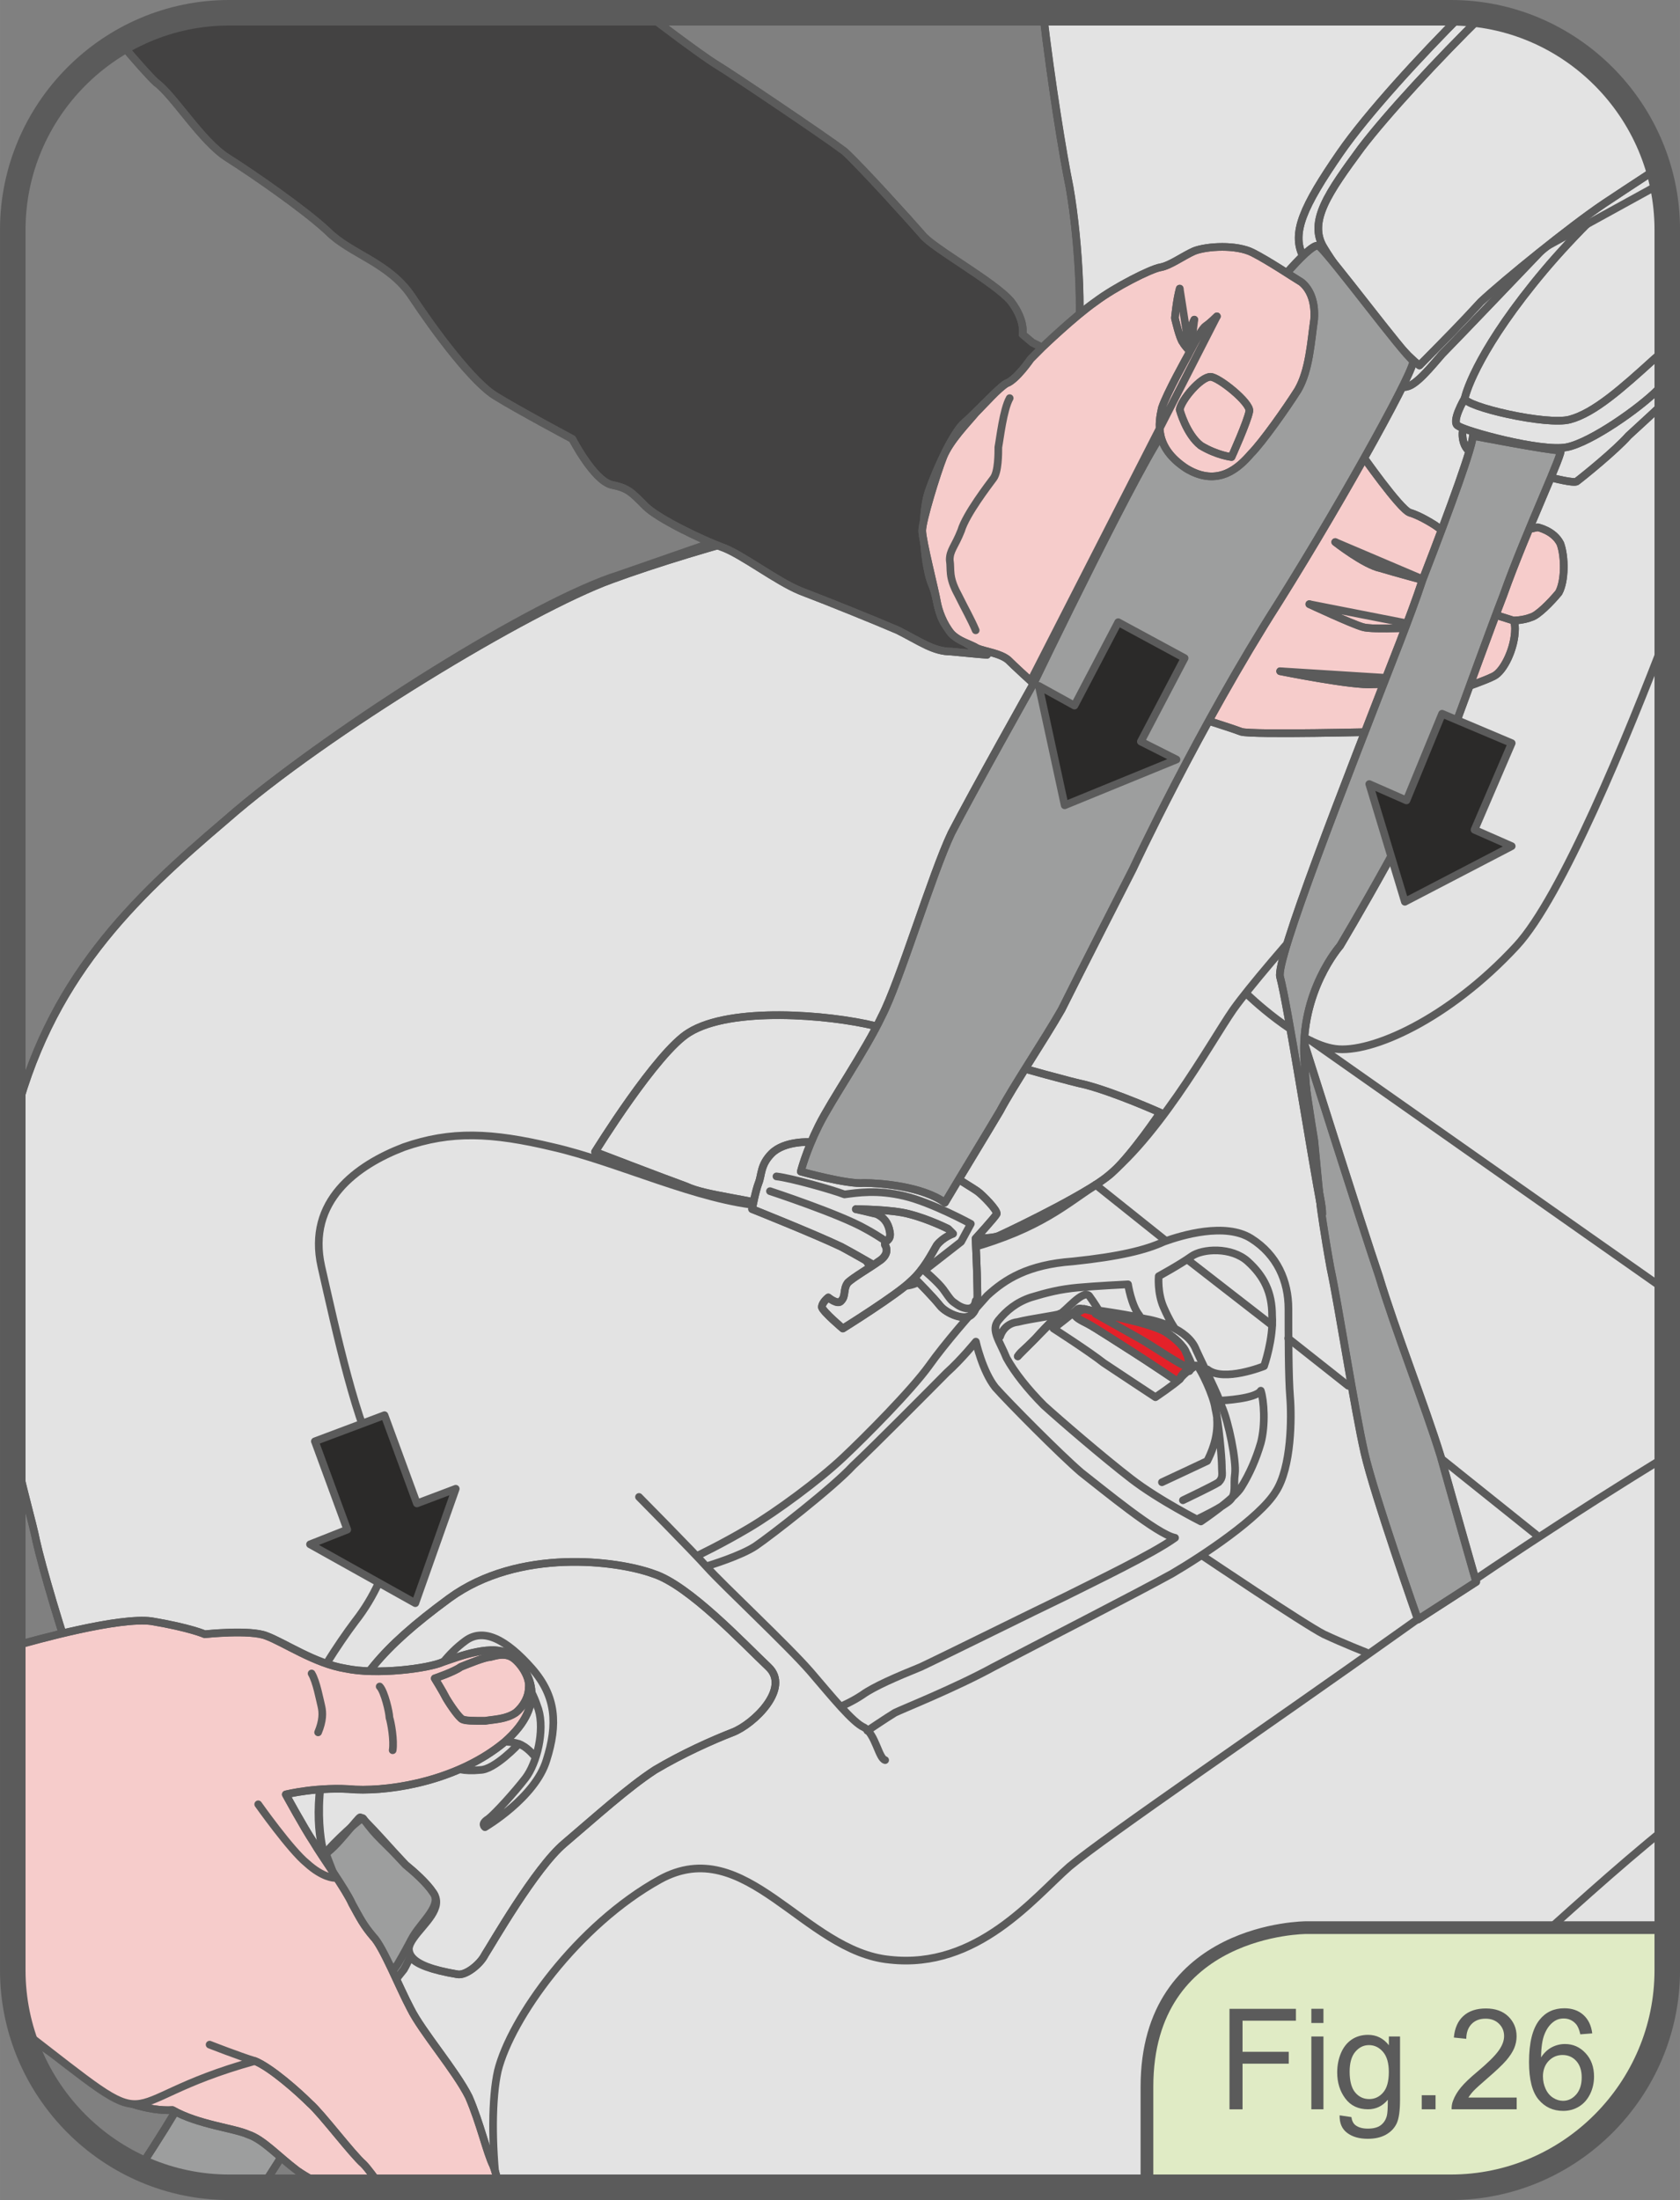
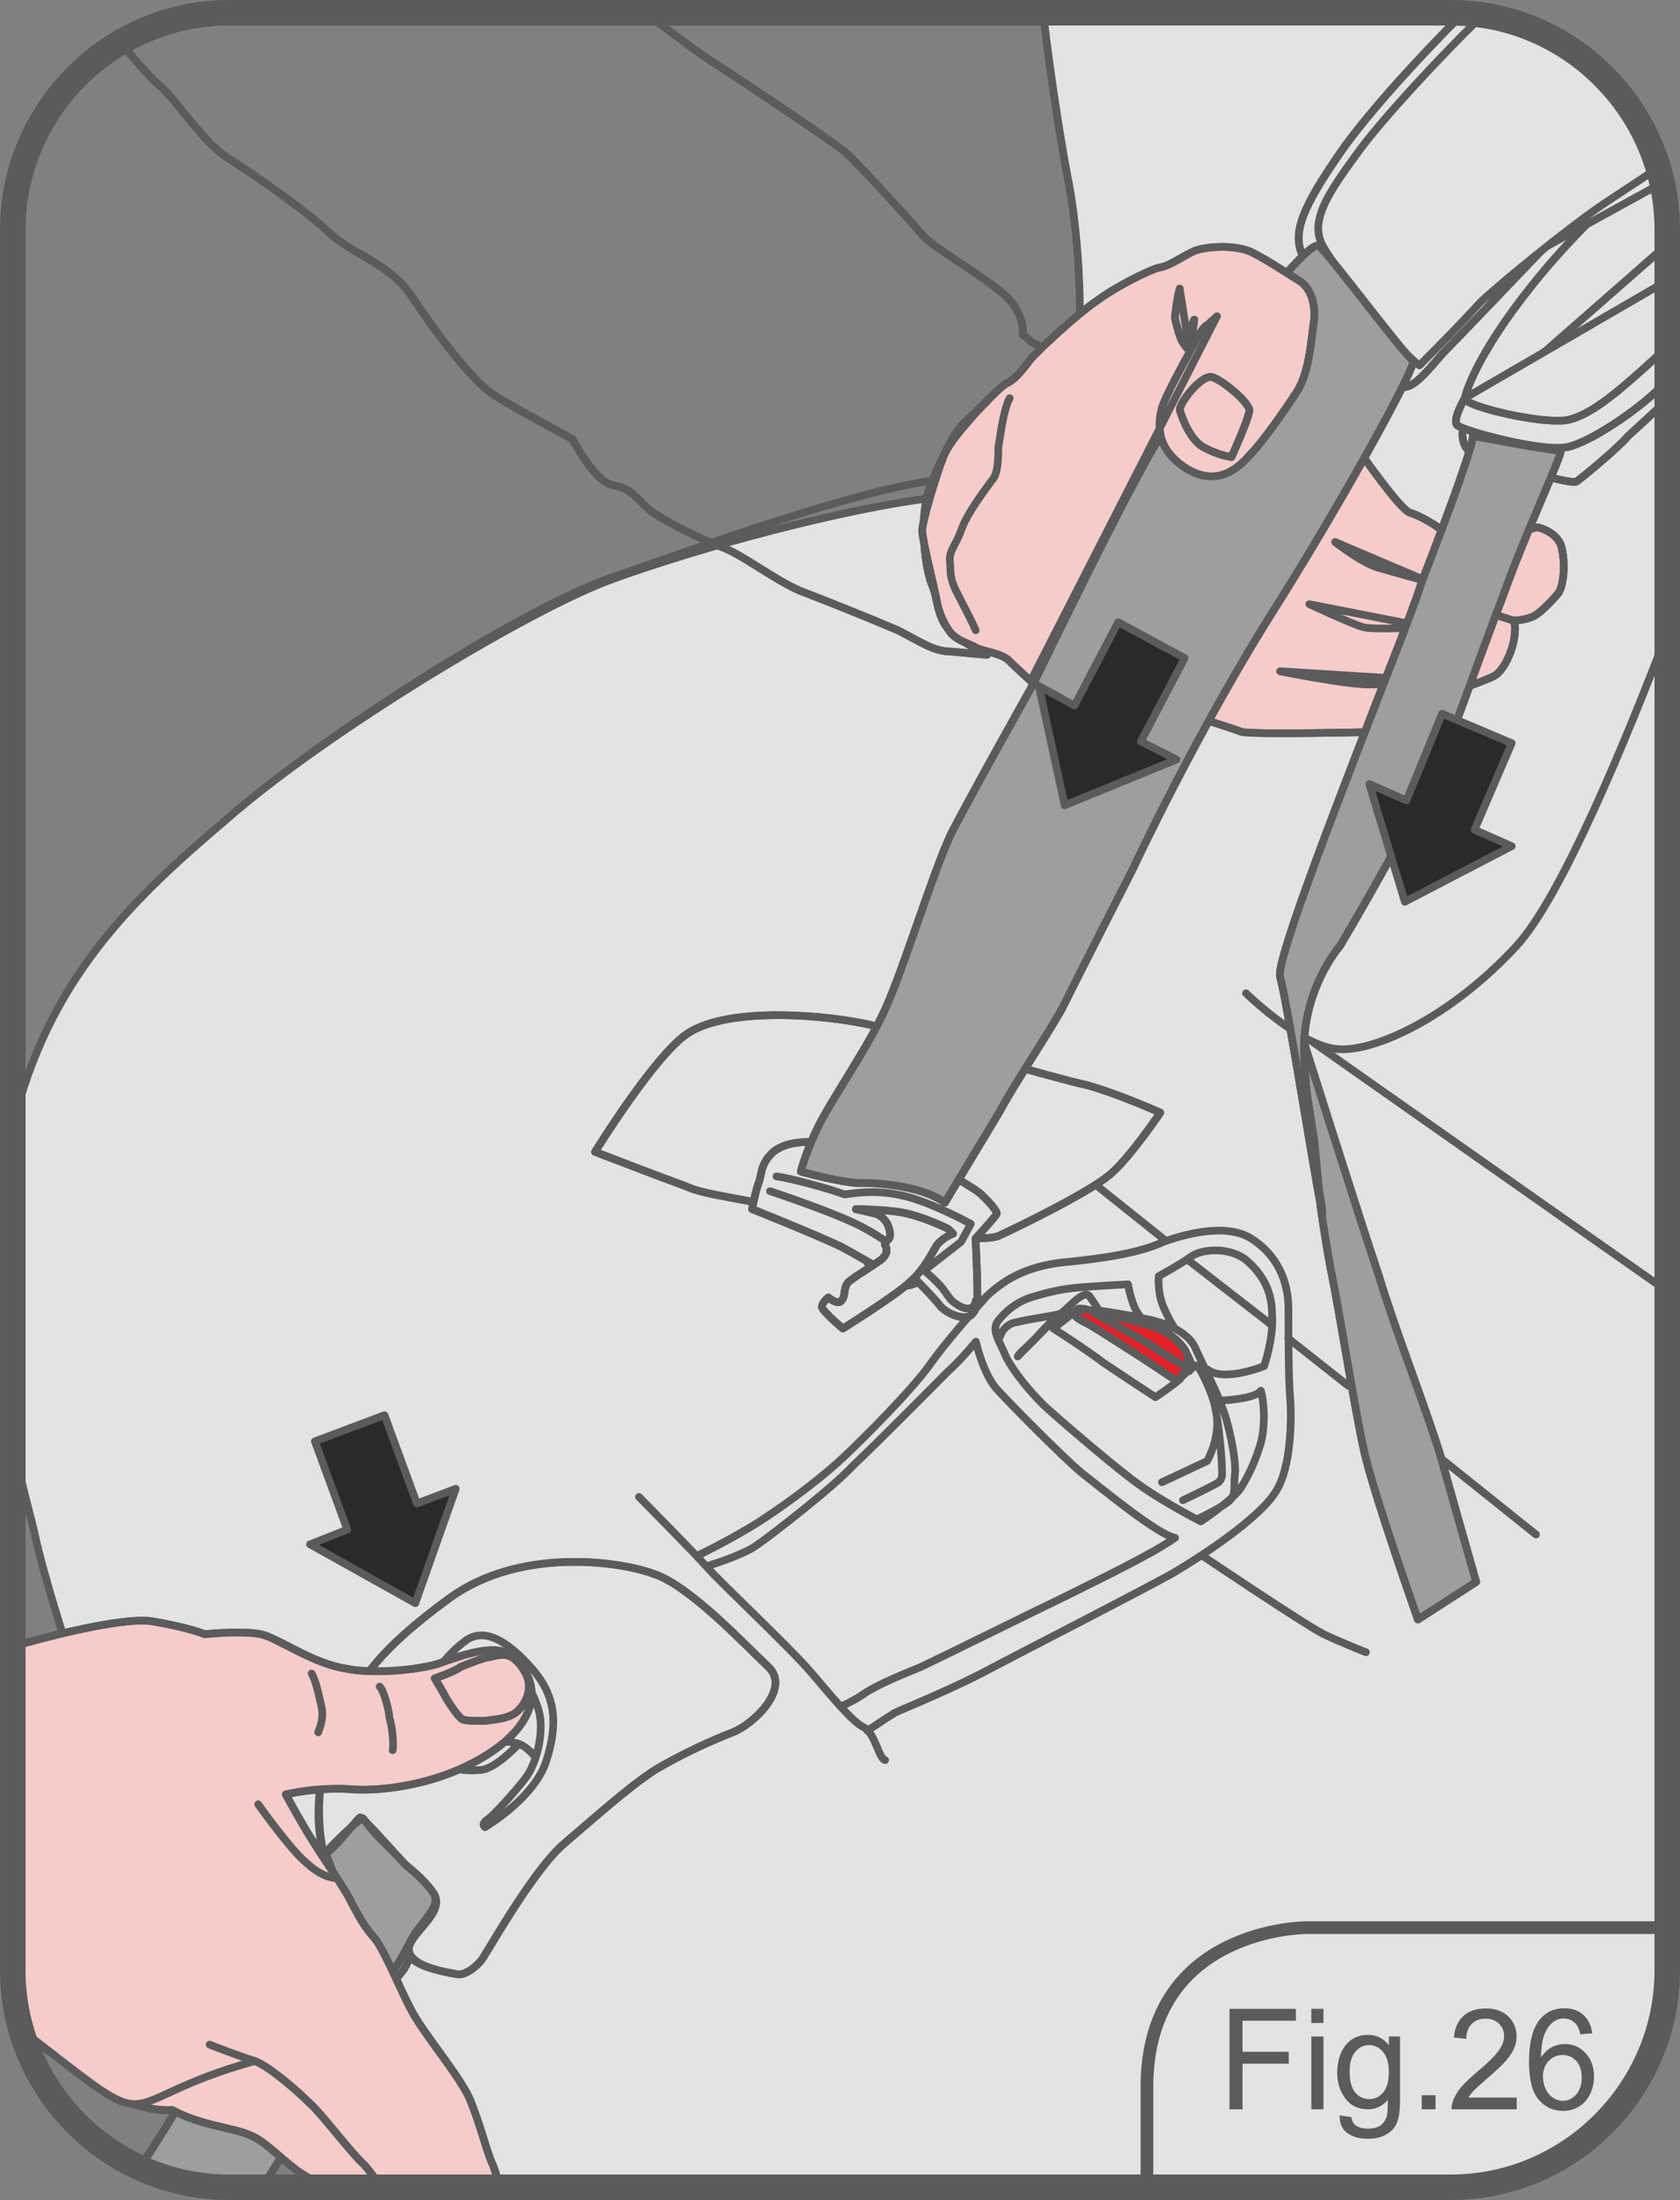
<svg xmlns="http://www.w3.org/2000/svg" xml:space="preserve" width="23.229mm" height="30.412mm" version="1.1" style="shape-rendering:geometricPrecision; text-rendering:geometricPrecision; image-rendering:optimizeQuality; fill-rule:evenodd; clip-rule:evenodd" viewBox="0 0 355.32 465.2">
  <rect x="0" y="0" width="355.32" height="465.2" fill="#808080" stroke="none" />
  <defs>
    <style type="text/css">
   
    .str3 {stroke:#5B5B5B;stroke-width:5.4;stroke-miterlimit:22.926}
    .str0 {stroke:#5B5B5B;stroke-width:1.62;stroke-linecap:round;stroke-linejoin:round;stroke-miterlimit:10}
    .str1 {stroke:#5B5B5B;stroke-width:1.62;stroke-linecap:round;stroke-linejoin:round;stroke-miterlimit:22.926}
    .str2 {stroke:#5B5B5B;stroke-width:2.69;stroke-linecap:round;stroke-linejoin:round;stroke-miterlimit:22.926}
    .fil0 {fill:none;fill-rule:nonzero}
    .fil1 {fill:#EEEEEE;fill-rule:nonzero}
    .fil2 {fill:#E3E3E3;fill-rule:nonzero}
    .fil7 {fill:#B2B3B3;fill-rule:nonzero}
    .fil3 {fill:#9D9E9E;fill-rule:nonzero}
    .fil10 {fill:#5B5B5B;fill-rule:nonzero}
    .fil6 {fill:#434242;fill-rule:nonzero}
    .fil8 {fill:#2B2A29;fill-rule:nonzero}
    .fil5 {fill:#E42129;fill-rule:nonzero}
    .fil4 {fill:#F6CCCB;fill-rule:nonzero}
    .fil9 {fill:#E0EBC5;fill-rule:nonzero}
   
  </style>
  </defs>
  <g id="Livello_x0020_1">
    <path class="fil0 str0" d="M2.7 304.44c2.03,10 4.35,17.56 5.32,21.76 2.39,10.72 15.07,53.24 22.94,62.93 8.22,9.68 16.1,18.67 23.3,22.12 0.34,0.69 1.71,2.42 3.77,4.84 0,0 -28.21,42.4 -28.21,42.4m190.83 -455.8c1.69,15.03 4.09,29.84 5.56,36.89 2.05,11.76 3.42,31.12 1.04,37 -2.4,6.22 -10.97,22.82 -29.12,24.89 -18.15,2.42 -50.01,14.18 -67.13,20.06 -17.81,5.53 -59.61,31.81 -81.19,50.13 -19.71,17.04 -39.41,35.55 -47.11,66.8m52.62 224.03c0,0 4.77,-7.34 4.77,-7.34 0,0 13.01,-21.77 13.01,-21.77 4.8,5.52 8.92,10.36 11.32,13.82 2.76,3.48 7.01,9.31 11.29,15.28" />
    <path class="fil1" d="M59.74 417.83c0,0 11.31,12.79 11.31,12.79 0,0 2.04,2.42 2.04,2.42 0,0 -13.36,-15.21 -13.36,-15.21z" />
    <path class="fil0 str1" d="M59.74 417.83c0,0 11.31,12.79 11.31,12.79 0,0 2.04,2.42 2.04,2.42 0,0 -13.36,-15.21 -13.36,-15.21z" />
    <path class="fil0 str0" d="M59.74 417.83c0,0 11.31,12.79 11.31,12.79 0,0 2.04,2.42 2.04,2.42" />
    <path class="fil2" d="M72.87 433.13c4.46,5.53 8.91,10.72 11.31,13.83 2.79,3.65 7.04,9.59 11.32,15.63 0,0 211.14,0 211.14,0 25.18,0 45.76,-20.65 45.76,-45.89 0,0 0,-368.02 0,-368.02 0,-25.24 -20.58,-45.89 -45.76,-45.89 0,0 -86.26,0 -86.26,0 1.77,14.9 4.14,29.67 5.61,36.89 2.06,11.76 3.09,30.77 1.04,37 -2.4,5.87 -11.65,26.27 -29.8,28.7 -18.15,2.07 -49.33,10.37 -68.16,17.28 -17.14,6.22 -60.3,32.16 -81.54,50.83 -19.66,16.71 -37.62,33.7 -45.05,64.85 0,0 0,66.74 0,66.74 1.97,9.54 4.17,16.79 4.97,20.88 2.4,10.71 15.42,53.24 23.3,62.92 7.88,9.68 16.11,18.67 23.3,22.48 0.34,0.34 1.71,2.08 3.77,4.49 0,0 15.07,17.29 15.07,17.29z" />
    <path class="fil0 str1" d="M2.7 304.97c1.97,9.55 4.17,16.8 4.97,20.88 2.4,10.72 15.42,53.24 23.29,62.92 7.88,9.68 16.11,18.67 23.3,22.48 0.35,0.34 1.71,2.07 3.77,4.49 0,0 15.07,17.29 15.07,17.29m147.51 -430.34c1.77,14.9 4.15,29.68 5.62,36.89 2.05,11.76 3.08,30.77 1.03,37 -2.39,5.88 -11.65,26.27 -29.8,28.69 -18.15,2.08 -49.33,10.37 -68.17,17.29 -17.13,6.22 -60.3,32.16 -81.53,50.83 -19.67,16.7 -37.62,33.7 -45.05,64.84m70.4 194.8c4.45,5.53 8.91,10.72 11.32,13.83 2.78,3.66 7.03,9.6 11.31,15.64" />
-     <path class="fil0 str0" d="M108.04 382.56c0,0 18.5,-15.56 20.91,-17.97 2.39,-2.08 13.35,-12.45 8.21,-17.97 -6.16,-6.58 -15.41,-7.61 -20.9,-6.22 -5.83,1.03 -11.98,3.81 -13.7,5.52m248.14 -310.46c-7.3,20.26 -16.76,46.39 -20.34,56.01 -6.17,16.25 -31.86,76.41 -33.57,80.9 -3.44,3.46 -29.12,31.46 -35.98,41.14 -4.8,6.91 -16.78,29.04 -29.46,37.34 -5.48,3.46 -11.3,8.99 -26.37,13.14 -5.14,1.39 -41.45,-8.99 -43.5,-8.99 -13.71,-1.04 -30.83,-9.33 -44.54,-12.45 -13.02,-3.11 -21.58,-3.46 -31.51,0 -9.94,3.8 -20.56,11.4 -17.47,25.24 3.08,13.49 7.53,34.22 12.66,42.52 5.49,8.31 2.4,22.47 -5.48,32.51 -7.54,10.02 -18.15,28.34 -20.21,42.87 -2.4,14.52 -1.36,22.47 -0.68,25.58m298.36 -103.44c-19.65,12.04 -40.76,25.92 -55.83,36.71 -29.12,20.75 -62.7,43.56 -70.57,50.13 -7.53,6.57 -19.52,21.78 -38.03,19.71 -18.15,-1.74 -30.48,-26.97 -48.64,-16.95 -17.47,9.68 -31.51,29.38 -34.25,40.45 -1.31,5.82 -1.29,15.49 -0.24,24.63m247.57 -76.21c-11,8.85 -22.58,19.55 -29.47,25.65 -11.29,10.03 -21.58,24.55 -32.19,34.23 -5.93,5.79 -10.37,10.19 -15.96,16.33m-272.31 -157.53c1.97,9.55 4.17,16.8 4.97,20.88 2.4,10.72 15.42,53.24 23.29,62.92 7.88,9.68 16.11,18.67 23.3,22.48 0.34,0.34 1.71,2.07 3.76,4.49m162.57 -413.05c1.77,14.9 4.15,29.68 5.62,36.89 2.06,11.76 3.08,30.78 1.03,37 -2.39,5.87 -11.65,26.27 -29.8,28.69 -18.15,2.08 -49.33,10.37 -68.17,17.29 -17.13,6.23 -60.3,32.16 -81.53,50.83 -19.66,16.7 -37.62,33.7 -45.05,64.84m70.4 194.8c4.46,5.53 8.91,10.72 11.32,13.82 2.79,3.66 7.03,9.6 11.31,15.64" />
    <path class="fil3" d="M70.48 395.97c0,0 -9.37,14.94 -11.43,18.06 -1.71,3.1 -18.49,25.23 -21.23,31.11 -0.9,1.83 -4.2,7.06 -8.22,13.25 5.76,2.64 12.14,4.11 18.86,4.11 0,0 6.95,0 6.95,0 5.07,-7.82 9.58,-15.12 10.85,-18.4 3.08,-7.6 17.82,-25.94 19.18,-27.66 1.02,-1.73 2.4,-5.19 2.4,-5.19 0,0 5.13,-6.92 5.13,-6.92 0,0 2.39,-5.89 2.39,-5.89 0,0 -20.2,-18.32 -20.2,-18.32 -1.81,5.79 -2.06,7.73 -6.25,11.77 0,0 1.57,4.06 1.57,4.06z" />
    <path class="fil0 str1" d="M55.4 462.5c5.07,-7.82 9.58,-15.12 10.85,-18.4 3.08,-7.6 17.82,-25.94 19.18,-27.66 1.02,-1.73 2.4,-5.19 2.4,-5.19 0,0 5.13,-6.91 5.13,-6.91 0,0 2.39,-5.89 2.39,-5.89 0,0 -20.2,-18.32 -20.2,-18.32 -1.81,5.79 -2.05,7.73 -6.25,11.77 0,0 1.57,4.06 1.57,4.06m0 0c0,0 -9.38,14.94 -11.43,18.06 -1.71,3.1 -18.49,25.23 -21.23,31.11 -0.9,1.83 -4.2,7.06 -8.22,13.25" />
    <path class="fil0 str0" d="M55.4 462.5c5.07,-7.82 9.58,-15.12 10.85,-18.4 3.08,-7.6 16.51,-27.09 17.88,-28.82 1.03,-1.72 2.8,-5.04 2.8,-5.04 0,0 6.04,-6.96 6.04,-6.96 0,0 2.39,-4.83 2.39,-4.83 0,0 -20.2,-18.32 -20.2,-18.32 -0.59,1.55 -6.2,11.82 -6.22,12.43m-9.89 21.45c-1.71,3.11 -18.49,25.24 -21.23,31.12 -0.9,1.82 -4.2,7.06 -8.22,13.25" />
    <path class="fil2" d="M154.97 366.31c4.45,-1.72 12.33,-9.33 7.54,-13.83 -5.14,-4.84 -16.78,-17.29 -24.32,-19.7 -7.54,-2.77 -28.44,-5.54 -43.16,5.18 -15.08,11.07 -19.19,17.3 -23.98,27.66 -4.8,10.72 -4.13,22.62 -2.42,26.42 1.72,-2.25 7.91,-7.93 8.16,-7.57 2.96,4.2 4.3,4.72 8.98,9.84 1.71,1.39 4.46,3.81 5.82,5.88 4.76,6.4 -17.45,13.49 5.14,17.28 1.71,0.35 4.8,-2.07 5.83,-4.15 1.36,-2.07 10.62,-18.32 16.78,-23.51 6.51,-5.53 13.36,-11.76 19.18,-15.55 5.82,-3.46 11.99,-6.22 16.44,-7.96z" />
    <path class="fil0 str1" d="M154.97 366.31c4.45,-1.72 12.33,-9.33 7.54,-13.83 -5.14,-4.84 -16.78,-17.29 -24.32,-19.7 -7.54,-2.77 -28.44,-5.54 -43.16,5.18 -15.08,11.07 -19.19,17.3 -23.98,27.66 -4.8,10.72 -4.13,22.62 -2.42,26.42 1.72,-2.25 7.91,-7.93 8.16,-7.57 2.96,4.2 4.3,4.72 8.98,9.84 1.71,1.39 4.46,3.81 5.82,5.88 4.76,6.4 -17.45,13.49 5.14,17.28 1.71,0.35 4.8,-2.07 5.83,-4.15 1.36,-2.07 10.62,-18.32 16.78,-23.51 6.51,-5.53 13.36,-11.76 19.18,-15.55 5.82,-3.46 11.99,-6.22 16.44,-7.96" />
    <path class="fil0 str0" d="M109.75 368.73c0,0 -5.13,5.53 -8.21,5.53 -6.86,0.69 -8.57,-2.42 -9.26,-4.5 -1.37,-3.8 1.03,-7.95 2.07,-10.02 1.01,-2.08 0.68,-5.53 0.68,-5.53m18.16 17.28c0,0 -1.38,-1.73 -2.75,-2.42 -1.02,-0.69 -5.14,-1.38 -7.87,0m-5.49 -10.72c-3.42,3.8 -4.11,8.64 -1.72,10.72 2.41,2.42 7.2,1.04 10.64,-3.11 3.42,-3.8 4.11,-8.64 1.37,-10.71 -2.4,-2.08 -7.19,-0.7 -10.29,3.1m5.49 28.01c0,0 10.62,-6.22 13.02,-14.18 2.4,-7.61 2.06,-13.48 -3.08,-19.37 -5.48,-6.22 -10.28,-8.64 -14.05,-5.87 -3.77,2.77 -5.82,5.87 -8.9,10.37 -3.08,4.15 -5.82,7.6 -5.82,7.6 0,0 0,2.42 1.37,1.03 1.37,-1.38 10.26,-12.79 11.98,-13.82 0,0 4.46,-4.84 9.25,-1.04 4.8,3.8 6.17,6.23 7.54,10.38 1.37,4.49 -0.35,11.41 -2.74,14.52 -2.4,3.11 -6.51,7.61 -7.88,8.64 -1.71,1.05 -0.69,1.73 -0.69,1.73m52.4 -20.06c4.46,-1.73 12.34,-9.34 7.54,-13.83 -5.13,-4.84 -16.78,-17.29 -24.31,-19.7 -7.54,-2.77 -28.44,-5.53 -43.17,5.18 -15.08,11.07 -19.18,17.3 -23.97,27.66 -5.91,13.21 -2.76,26.55 -2.42,26.42 2.15,-0.83 7.21,-7.92 7.55,-7.75 0.69,0 7.87,8.3 9.6,10.03 1.7,1.39 4.45,3.8 5.82,5.88 3.87,5.21 -16.82,13.6 5.13,17.28 1.71,0.35 4.8,-2.07 5.83,-4.14 1.36,-2.08 10.62,-18.33 16.78,-23.51 6.51,-5.53 13.36,-11.75 19.18,-15.56 5.83,-3.46 11.99,-6.22 16.44,-7.95" />
    <path class="fil2" d="M224.17 277.8c0,0 -2.39,2.07 -5.14,5.19 -2.74,2.77 -3.08,2.77 -3.77,3.81 0,0 8.91,-8.99 8.91,-8.99z" />
    <path class="fil0 str1" d="M224.17 277.8c0,0 -2.39,2.07 -5.14,5.19 -2.74,2.77 -3.08,2.77 -3.77,3.81 0,0 8.91,-8.99 8.91,-8.99" />
    <path class="fil0 str0" d="M224.17 277.8c0,0 -2.39,2.07 -5.14,5.19 -2.74,2.77 -3.08,2.77 -3.77,3.81" />
    <path class="fil4" d="M315.63 126.02c0,0 4.8,2.42 4.8,6.91 0,4.15 -2.4,8.99 -4.46,10.03 -2.04,1.03 -6.16,2.41 -6.16,2.41 0,0 5.82,-19.36 5.82,-19.36z" />
    <path class="fil0 str1" d="M315.63 126.02c0,0 4.8,2.42 4.8,6.91 0,4.15 -2.4,8.99 -4.46,10.03 -2.04,1.03 -6.16,2.41 -6.16,2.41 0,0 5.82,-19.36 5.82,-19.36" />
    <path class="fil0 str0" d="M315.63 126.02c0,0 4.8,2.42 4.8,6.91 0,4.15 -2.4,8.99 -4.46,10.03 -2.04,1.03 -6.16,2.41 -6.16,2.41" />
    <path class="fil4" d="M325.22 111.5c0,0 3.43,0.69 4.8,3.46 1.01,2.76 1.01,7.95 -0.35,10.37 -1.71,2.07 -4.46,4.84 -5.82,5.18 -1.71,0.7 -3.77,0.7 -3.77,0.7 0,0 -5.48,-1.73 -5.48,-1.73 0,0 -4.11,-6.23 -4.11,-6.23 0,0 5.83,-9.33 5.83,-9.68 0.34,-0.34 8.9,-2.07 8.9,-2.07z" />
    <path class="fil0 str1" d="M325.22 111.5c0,0 3.43,0.69 4.8,3.46 1.01,2.76 1.01,7.95 -0.35,10.37 -1.71,2.07 -4.46,4.84 -5.82,5.18 -1.71,0.7 -3.77,0.7 -3.77,0.7 0,0 -5.48,-1.73 -5.48,-1.73 0,0 -4.11,-6.23 -4.11,-6.23 0,0 5.83,-9.33 5.83,-9.68 0.34,-0.34 8.9,-2.07 8.9,-2.07" />
    <path class="fil0 str0" d="M325.22 111.5c0,0 3.43,0.69 4.8,3.46 1.01,2.76 1.01,7.95 -0.35,10.37 -1.71,2.07 -4.46,4.84 -5.82,5.18 -1.71,0.7 -3.77,0.7 -3.77,0.7 0,0 -5.48,-1.73 -5.48,-1.73 0,0 -4.11,-6.23 -4.11,-6.23 0,0 5.83,-9.33 5.83,-9.68 0.34,-0.34 8.9,-2.07 8.9,-2.07" />
    <path class="fil3" d="M275.55 219.72c0,0 12.34,39.07 16.09,50.13 3.42,11.41 9.6,26.97 13.03,38.03 3.08,11.06 7.53,26.62 7.53,26.62 0,0 -12.33,7.96 -12.33,7.96 0,0 -9.25,-26.28 -11.3,-35.26 -2.06,-8.99 -5.48,-31.12 -7.19,-39.08 -1.38,-7.6 -2.06,-12.78 -2.06,-12.78 0,0 -1.03,-10.38 -1.37,-14.18 -0.69,-4.15 -2.05,-12.78 -2.05,-14.52 0.34,-2.07 -0.34,-6.91 -0.34,-6.91z" />
    <path class="fil0 str1" d="M275.55 219.72c0,0 12.34,39.07 16.09,50.13 3.42,11.41 9.6,26.97 13.03,38.03 3.08,11.06 7.53,26.62 7.53,26.62 0,0 -12.33,7.96 -12.33,7.96 0,0 -9.25,-26.28 -11.3,-35.26 -2.06,-8.99 -5.48,-31.12 -7.19,-39.08 -1.38,-7.6 -2.06,-12.78 -2.06,-12.78 0,0 -1.03,-10.38 -1.37,-14.18 -0.69,-4.15 -2.05,-12.78 -2.05,-14.52 0.34,-2.07 -0.34,-6.91 -0.34,-6.91" />
    <path class="fil0 str0" d="M222.79 280.91c0,0 7.54,4.84 10.62,7.27 3.09,2.07 10.97,7.26 10.97,7.26 0,0 4.11,-2.77 5.14,-3.81 1.04,-1.38 2.75,-2.42 2.75,-2.42 0,0 -1.38,-4.83 -4.81,-6.91 -3.41,-2.08 -15.07,-4.15 -16.09,-4.5 -1.37,-0.69 -2.74,-1.39 -3.42,-1.03 -0.68,0.69 -5.14,4.14 -5.14,4.14m32.55 8.65c3.43,2.77 11.99,-0.69 11.99,-0.69 0,0 2.05,-5.88 1.7,-10.72 0,-4.84 -1.7,-8.3 -5.13,-11.41 -3.43,-3.11 -9.6,-2.77 -11.99,-1.04 -2.4,1.72 -6.86,4.15 -6.86,4.15 0,0 -0.33,3.46 1.03,6.57 1.36,3.12 2.4,4.5 2.4,4.5m9.94 15.22c0,0 7.21,-0.35 8.22,-2.08 0.69,2.08 1.02,7.26 0,11.06 -1.01,3.45 -2.4,6.57 -4.11,9.33 -1.37,2.42 -8.56,7.26 -8.56,7.26 0,0 -8.91,-4.5 -14.73,-9 -5.83,-4.49 -15.07,-12.44 -18.49,-15.55 -3.43,-3.46 -6.17,-6.91 -7.89,-10.03 -1.37,-3.45 -3.42,-5.88 -1.71,-7.94 1.71,-2.08 3.77,-3.81 6.85,-4.85 3.43,-1.04 6.17,-1.73 9.94,-2.08 3.77,-0.35 10.62,-0.69 10.62,-0.69 0,0 0.69,4.49 2.4,6.57m-29.46 4.49c0,0 0.69,-2.76 3.76,-3.1 2.74,-0.7 8.22,-1.39 8.92,-1.73 1.02,-0.34 4.79,-5.19 6.16,-3.8 1.03,1.39 2.06,3.11 2.06,3.11 0,0 7.19,1.04 9.59,1.72 2.4,0.36 9.25,2.08 10.96,6.57 2.05,4.49 4.45,8.99 5.48,12.1 1.38,3.11 3.09,11.41 2.74,14.17 -0.34,2.42 0.34,4.15 -1.02,5.53 -1.37,1.39 -6.51,3.81 -6.51,3.81m-106.18 7.95c0,0 5.12,-2.42 10.95,-5.88 5.82,-3.46 14.73,-10.02 19.88,-14.87 4.78,-4.49 14.38,-14.17 18.14,-19.36 3.43,-4.84 8.91,-11.07 12.34,-14.87 3.77,-3.46 8.56,-6.57 18.15,-7.26 9.94,-1.04 15.43,-2.42 19.19,-4.15 3.78,-1.38 13.02,-4.15 18.5,-0.69 5.47,3.45 7.88,8.99 7.88,14.87 0,5.53 0,14.51 0.35,18.67 0.34,4.15 0.34,14.87 -3.08,20.06 -3.42,5.53 -15.42,13.48 -21.93,17.29 -6.85,3.8 -29.11,15.21 -37.68,19.7 -8.22,4.5 -19.52,8.99 -20.89,9.69 -1.72,1.04 -5.83,3.81 -5.83,3.81m-33.57 -34.92c0,0 6.85,-2.07 9.94,-4.15 3.08,-2.08 16.44,-12.45 20.55,-16.94 4.45,-4.15 16.78,-16.59 19.86,-19.7 3.09,-2.77 6.17,-6.57 6.17,-6.57 0,0 1.37,6.22 4.11,9.68 2.74,3.1 13.71,14.18 18.15,17.98 4.45,3.45 16.11,13.13 19.87,13.82 -4.79,3.45 -17.12,9.33 -23.3,12.44 -5.81,2.77 -25.34,12.45 -30.48,14.87 -5.14,2.08 -9.94,4.16 -12.34,5.89 -2.04,1.38 -4.44,2.41 -4.44,2.41m-42.82 -44.25c0,0 11.3,11.41 14.39,14.86 3.41,3.81 17.13,16.61 21.91,22.13 4.46,5.19 8.91,10.72 11.31,11.75 2.4,1.39 3.08,6.57 4.45,6.91m88.38 -152.47c0,0 12.34,39.07 16.09,50.13 3.43,11.41 9.6,26.97 13.03,38.03 3.08,11.06 7.53,26.62 7.53,26.62 0,0 -12.33,7.96 -12.33,7.96 0,0 -9.26,-26.28 -11.31,-35.26 -2.06,-8.99 -5.48,-31.12 -7.19,-39.08 -1.38,-7.6 -2.06,-12.79 -2.06,-12.79 0,0 -1.03,-10.37 -1.37,-14.18 -0.69,-4.15 -2.06,-12.79 -2.06,-14.52 0.34,-2.07 -0.34,-6.91 -0.34,-6.91" />
    <path class="fil5" d="M248.84 291.97c0,0 -6.18,-4.15 -8.9,-5.87 -2.74,-1.73 -8.57,-5.53 -9.94,-6.22 -1.38,-0.69 -2.74,-1.39 -2.74,-2.08 0,0 2.06,-1.03 2.06,-1.03 0,0 11.31,2.76 11.31,2.76 0,0 4.1,1.04 5.82,2.08 1.71,1.03 4.1,3.1 4.45,4.49 0.69,1.03 0.69,3.1 0,3.8 -1.03,0.69 -1.38,1.73 -1.38,1.73 0,0 -0.67,0.34 -0.67,0.34z" />
    <path class="fil0 str1" d="M248.84 291.97c0,0 -6.18,-4.15 -8.9,-5.87 -2.74,-1.73 -8.57,-5.53 -9.94,-6.22 -1.38,-0.69 -2.74,-1.39 -2.74,-2.08 0,0 2.06,-1.03 2.06,-1.03 0,0 11.31,2.76 11.31,2.76 0,0 4.1,1.04 5.82,2.08 1.71,1.03 4.1,3.1 4.45,4.49 0.69,1.03 0.69,3.1 0,3.8 -1.03,0.69 -1.38,1.73 -1.38,1.73 0,0 -0.67,0.34 -0.67,0.34" />
    <path class="fil0 str0" d="M251.58 289.21c-1.72,-0.34 -7.54,-4.49 -10.63,-6.21 -3.08,-1.73 -9.25,-5.19 -9.25,-5.19m17.13 14.18c0,0 -6.18,-4.15 -8.9,-5.88 -2.74,-1.72 -8.56,-5.53 -9.94,-6.22 -1.38,-0.69 -2.74,-1.39 -2.74,-2.08 0,0 2.05,-1.03 2.05,-1.03 0,0 11.31,2.76 11.31,2.76 0,0 4.1,1.04 5.82,2.08 1.71,1.03 4.11,3.1 4.45,4.49 0.69,1.03 0.69,3.1 0,3.8 -1.03,0.69 -1.37,1.73 -1.37,1.73 0,0 -0.68,0.35 -0.68,0.35" />
-     <path class="fil6" d="M25.42 8.99c3.2,3.77 6.25,7.25 7.61,8.47 3.76,2.76 9.59,12.44 15.07,15.9 5.48,3.46 16.44,11.06 21.23,15.56 4.79,4.83 13.02,6.57 17.81,13.83 4.8,7.26 13.02,18.32 17.81,21.08 4.46,2.78 16.1,8.99 16.1,8.99 0,0 4.45,8.65 8.23,9.68 3.42,0.69 4.11,1.38 7.19,4.5 2.74,2.76 12.33,7.26 16.1,8.65 4.11,1.38 11.65,7.26 16.78,9.33 5.48,2.08 15.76,6.23 20.56,8.3 4.79,2.42 7.53,4.5 11.29,4.5 3.43,0.35 7.54,0.69 7.54,0.69 0,0 -5.14,-2.42 -7.88,-5.19 -2.75,-2.76 -2.4,-6.57 -3.77,-9.68 -1.36,-3.11 -2.74,-13.48 -0.69,-19.71 2.06,-5.88 5.49,-12.78 7.54,-14.51 2.4,-2.07 7.53,-7.61 8.9,-8.31 1.38,-0.34 4.8,-4.15 4.8,-4.15 0,0 2.74,-3.46 2.74,-3.46 0,0 -2.06,-1.04 -2.06,-1.04 0,0 -2.05,-1.72 -2.05,-1.72 0,0 0.68,-2.78 -2.41,-6.92 -3.42,-4.14 -16.78,-11.41 -18.83,-14.18 -2.4,-2.76 -12.69,-14.17 -16.45,-17.62 -4.11,-3.12 -23.64,-16.26 -27.06,-18.33 -3.42,-2.07 -14.73,-10.71 -14.73,-10.71 0,0 -0.19,-0.25 -0.19,-0.25 0,0 -88.17,0 -88.17,0 -8.38,0 -16.26,2.3 -23.03,6.29z" />
    <path class="fil0 str1" d="M25.42 8.99c3.2,3.77 6.25,7.25 7.61,8.47 3.76,2.76 9.59,12.44 15.07,15.9 5.48,3.46 16.44,11.06 21.23,15.56 4.79,4.83 13.02,6.57 17.81,13.83 4.8,7.26 13.02,18.32 17.81,21.08 4.46,2.78 16.1,8.99 16.1,8.99 0,0 4.45,8.65 8.23,9.68 3.42,0.69 4.11,1.38 7.19,4.5 2.74,2.76 12.33,7.26 16.1,8.65 4.11,1.38 11.65,7.26 16.78,9.33 5.48,2.08 15.76,6.23 20.56,8.3 4.79,2.42 7.53,4.5 11.29,4.5 3.43,0.35 7.54,0.69 7.54,0.69 0,0 -5.14,-2.42 -7.88,-5.19 -2.75,-2.76 -2.4,-6.57 -3.77,-9.68 -1.36,-3.11 -2.74,-13.48 -0.69,-19.71 2.06,-5.88 5.49,-12.78 7.54,-14.51 2.4,-2.07 7.53,-7.61 8.9,-8.31 1.38,-0.34 4.8,-4.15 4.8,-4.15 0,0 2.74,-3.46 2.74,-3.46 0,0 -2.06,-1.04 -2.06,-1.04 0,0 -2.05,-1.72 -2.05,-1.72 0,0 0.68,-2.78 -2.41,-6.92 -3.42,-4.14 -16.78,-11.41 -18.83,-14.18 -2.4,-2.76 -12.69,-14.17 -16.45,-17.62 -4.11,-3.12 -23.64,-16.26 -27.06,-18.33 -3.42,-2.07 -14.73,-10.71 -14.73,-10.71 0,0 -0.19,-0.25 -0.19,-0.25" />
    <path class="fil0 str0" d="M25.42 8.99c3.2,3.77 6.25,7.25 7.61,8.47 3.76,2.76 9.59,12.44 15.07,15.9 5.48,3.46 16.44,11.06 21.23,15.56 4.79,4.83 13.02,6.57 17.81,13.83 4.8,7.26 13.02,18.32 17.81,21.08 4.46,2.78 16.1,8.99 16.1,8.99 0,0 4.45,8.65 8.23,9.68 3.42,0.69 4.11,1.38 7.19,4.5 2.74,2.76 12.33,7.26 16.1,8.65 4.11,1.38 11.65,7.26 16.78,9.33 5.48,2.08 15.76,6.23 20.56,8.3 4.79,2.42 7.53,4.5 11.29,4.5 3.43,0.35 7.54,0.69 7.54,0.69 0,0 -5.14,-2.42 -7.88,-5.19 -2.75,-2.76 -2.4,-6.57 -3.77,-9.68 -1.36,-3.11 -2.74,-13.48 -0.69,-19.71 2.06,-5.88 5.49,-12.78 7.54,-14.51 2.4,-2.07 7.53,-7.61 8.9,-8.31 1.38,-0.34 4.8,-4.15 4.8,-4.15 0,0 2.74,-3.46 2.74,-3.46 0,0 -2.06,-1.04 -2.06,-1.04 0,0 -2.05,-1.72 -2.05,-1.72 0,0 0.68,-2.78 -2.41,-6.92 -3.42,-4.14 -16.78,-11.41 -18.83,-14.18 -2.4,-2.76 -12.69,-14.17 -16.45,-17.62 -4.11,-3.12 -23.64,-16.26 -27.06,-18.33 -3.42,-2.07 -14.73,-10.71 -14.73,-10.71 0,0 -0.19,-0.25 -0.19,-0.25" />
    <path class="fil2" d="M352.63 51.68c0,0 -41.45,36.32 -41.45,36.32 0,0 -1.7,2.76 -1.7,2.76 -0.36,0.7 -0.36,4.5 2.4,5.19 2.74,0.69 6.84,2.42 6.84,2.42 0,0 13.36,4.14 14.73,3.45 1.38,-1.03 8.23,-6.57 10.97,-9.68 1.49,-1.34 4.82,-4.45 8.22,-7.58 0,0 0,-32.88 0,-32.88z" />
    <path class="fil0 str1" d="M352.63 51.68c0,0 -41.45,36.32 -41.45,36.32 0,0 -1.7,2.76 -1.7,2.76 -0.36,0.7 -0.36,4.5 2.4,5.19 2.74,0.69 6.84,2.42 6.84,2.42 0,0 13.36,4.14 14.73,3.45 1.38,-1.03 8.23,-6.57 10.97,-9.68 1.49,-1.34 4.82,-4.45 8.22,-7.58" />
    <path class="fil0 str0" d="M352.63 51.68c0,0 -41.45,36.32 -41.45,36.32 0,0 -1.7,2.76 -1.7,2.76 -0.36,0.7 -0.36,4.5 2.4,5.19 2.74,0.69 6.84,2.42 6.84,2.42 0,0 13.36,4.14 14.73,3.45 1.38,-1.03 8.23,-6.57 10.97,-9.68 1.49,-1.34 4.82,-4.45 8.22,-7.58" />
    <path class="fil4" d="M4.64 429.81c3.72,2.48 13.5,9.24 16.05,11.53 3.43,2.77 10.96,5.2 15.76,4.84 5.48,3.11 13.01,3.8 16.1,5.19 3.09,1.04 6.17,4.49 10.28,7.6 2.11,1.47 4.39,2.64 6.41,3.54 0,0 16.7,0 16.7,0 0,0 2.92,-6.3 2.92,-6.3 0,0 -30.48,-51.87 -30.48,-51.87 0,0 -31.86,-40.09 -31.86,-40.09 0,0 -22.94,-15.91 -22.94,-15.91 0,0 -0.87,0.4 -0.87,0.4 0,0 0,67.89 0,67.89 0,4.58 0.69,9.01 1.95,13.19z" />
    <path class="fil0 str1" d="M85.94 462.5c0,0 2.92,-6.3 2.92,-6.3 0,0 -30.48,-51.86 -30.48,-51.86 0,0 -31.86,-40.1 -31.86,-40.1 0,0 -22.94,-15.91 -22.94,-15.91 0,0 -0.87,0.39 -0.87,0.39m1.95 81.08c3.71,2.48 13.5,9.24 16.05,11.53 3.43,2.77 10.96,5.19 15.76,4.84 5.47,3.11 13.02,3.8 16.09,5.19 3.09,1.04 6.17,4.49 10.28,7.61 2.11,1.47 4.38,2.64 6.4,3.53" />
    <path class="fil0 str0" d="M85.94 462.5c0,0 2.92,-6.3 2.92,-6.3 0,0 -30.48,-51.86 -30.48,-51.86 0,0 -31.86,-40.1 -31.86,-40.1 0,0 -22.94,-15.91 -22.94,-15.91 0,0 -0.87,0.39 -0.87,0.39m1.95 81.08c3.71,2.48 13.5,9.24 16.05,11.53 3.43,2.77 10.96,5.19 15.76,4.84 5.47,3.11 13.02,3.8 16.09,5.19 3.09,1.04 6.17,4.49 10.28,7.61 2.11,1.47 4.38,2.64 6.4,3.53" />
    <path class="fil2" d="M309.81 84.19c0,0 -3.08,5.19 -1.37,5.88 1.37,1.04 17.47,5.54 22.95,4.49 5.14,-1.03 15.41,-8.3 19.18,-12.1 0.51,-0.52 1.22,-1.17 2.05,-1.92 0,0 0,-21.21 0,-21.21 0,0 -42.82,24.86 -42.82,24.86z" />
    <path class="fil0 str1" d="M352.63 59.33c0,0 -42.82,24.86 -42.82,24.86m0 0c0,0 -3.08,5.19 -1.37,5.88 1.37,1.05 17.47,5.54 22.95,4.49 5.14,-1.03 15.42,-8.3 19.18,-12.1 0.52,-0.52 1.22,-1.17 2.06,-1.91" />
    <path class="fil0 str0" d="M309.81 84.19c0,0 -3.08,5.19 -1.37,5.88 1.37,1.04 17.47,5.54 22.95,4.49 5.14,-1.03 15.41,-8.3 19.18,-12.1 0.51,-0.52 1.22,-1.17 2.05,-1.92" />
-     <path class="fil2" d="M350.16 33.74c-8.75,7.64 -17.32,16.05 -23.57,23.48 -13.36,15.9 -16.44,25.23 -16.78,26.97 -0.33,1.72 17.47,5.88 22.27,4.5 5.14,-1.39 10.96,-6.58 17.81,-12.8 0.74,-0.67 1.66,-1.44 2.74,-2.27 0,0 0,-25.04 0,-25.04 0,-5.19 -0.87,-10.18 -2.47,-14.84z" />
+     <path class="fil2" d="M350.16 33.74z" />
    <path class="fil0 str1" d="M350.16 33.74c-8.75,7.64 -17.32,16.05 -23.57,23.48 -13.36,15.9 -16.44,25.23 -16.78,26.97 -0.33,1.72 17.47,5.88 22.27,4.5 5.14,-1.39 10.96,-6.58 17.81,-12.8 0.74,-0.67 1.66,-1.44 2.74,-2.27" />
    <path class="fil0 str0" d="M350.16 33.74c-8.75,7.64 -17.32,16.05 -23.57,23.48 -13.36,15.9 -16.44,25.23 -16.78,26.97 -0.33,1.72 17.47,5.88 22.27,4.5 5.14,-1.39 10.96,-6.58 17.81,-12.8 0.74,-0.67 1.66,-1.44 2.74,-2.27" />
    <path class="fil4" d="M2.7 348.18c5.07,-1.46 22.3,-6.27 29.29,-5.38 8.22,1.38 11.31,2.77 11.31,2.77 0,0 9.6,-1.04 13.02,0.34 3.77,1.39 10.27,5.88 16.78,6.92 6.52,1.38 17.47,0 20.56,-1.39 3.08,-1.04 10.96,-4.15 14.38,-1.38 3.78,2.76 8.22,10.02 -1.36,18.32 -9.59,7.95 -23.3,10.37 -31.52,10.03 -7.88,-0.69 -14.73,1.03 -14.73,1.03 0,0 3.76,6.91 5.82,10.03 2.05,3.46 6.84,10.02 8.22,13.14 1.71,3.11 2.4,4.5 4.45,6.91 2.06,2.07 5.49,10.72 7.88,15.21 2.4,4.85 9.59,13.14 12.34,18.68 2.4,5.53 3.77,11.76 5.14,14.52 0.35,0.83 0.83,2.56 1.35,4.57 0,0 -24.98,0 -24.98,0 -1.47,-2.08 -2.89,-4.02 -3.78,-4.93 -2.4,-2.06 -8.9,-10.71 -11.3,-12.79 -2.41,-2.41 -8.23,-7.6 -11.65,-8.99 -32.2,8.93 -18.05,17.54 -49.48,-6.68 -1.13,-3.98 -1.74,-8.18 -1.74,-12.51 0,0 0,-68.43 0,-68.43z" />
    <path class="fil0 str1" d="M80.65 462.5c-1.47,-2.08 -2.89,-4.02 -3.78,-4.92 -2.39,-2.07 -8.9,-10.7 -11.3,-12.79 -2.41,-2.4 -8.23,-7.59 -11.65,-8.99 -32.2,8.93 -18.06,17.54 -49.48,-6.68m-1.74 -80.94c5.07,-1.47 22.3,-6.27 29.3,-5.38 8.22,1.38 11.31,2.77 11.31,2.77 0,0 9.6,-1.03 13.02,0.35 3.77,1.38 10.28,5.87 16.78,6.91 6.51,1.39 17.46,0 20.56,-1.39 3.08,-1.03 10.96,-4.15 14.38,-1.38 3.77,2.77 8.23,10.03 -1.36,18.33 -9.59,7.94 -23.3,10.37 -31.51,10.02 -7.88,-0.69 -14.73,1.04 -14.73,1.04 0,0 3.76,6.91 5.82,10.03 2.04,3.46 6.84,10.02 8.22,13.14 1.71,3.11 2.39,4.5 4.44,6.92 2.06,2.07 5.5,10.71 7.89,15.2 2.4,4.85 9.59,13.14 12.34,18.67 2.4,5.53 3.77,11.77 5.14,14.52 0.35,0.83 0.82,2.55 1.35,4.57" />
    <path class="fil0 str0" d="M65.9 353.86c1.04,1.73 1.72,5.53 2.07,6.91 0.33,1.39 0.33,3.11 -0.69,5.54m3.42 30.77c0,0 -2.4,0 -5.82,-3.11 -3.43,-2.77 -10.27,-12.45 -10.27,-12.45m26.04 80.98c-1.48,-2.08 -2.89,-4.02 -3.78,-4.92 -2.4,-2.07 -8.9,-10.72 -11.3,-12.78 -2.41,-2.42 -8.23,-7.61 -11.65,-8.99 -3.42,-1.05 -9.59,-3.47 -9.59,-3.47m-41.62 -84.22c5.63,-1.6 22.5,-6.19 29.29,-5.33 8.22,1.38 11.31,2.76 11.31,2.76 0,0 9.6,-1.03 13.02,0.35 3.77,1.39 10.27,5.88 16.78,6.92 6.52,1.38 17.47,0 20.56,-1.39 3.08,-1.04 10.96,-4.15 14.38,-1.38 3.78,2.77 8.22,10.02 -1.36,18.32 -9.6,7.95 -23.3,10.37 -31.52,10.03 -7.88,-0.7 -14.73,1.03 -14.73,1.03 0,0 3.77,6.91 5.83,10.03 2.05,3.45 6.84,10.02 8.22,13.13 1.71,3.11 2.4,4.5 4.45,6.91 2.06,2.07 5.49,10.71 7.89,15.21 2.39,4.84 9.58,13.14 12.33,18.67 2.4,5.53 3.77,11.76 5.14,14.52 0.35,0.83 0.83,2.55 1.35,4.57" />
    <path class="fil4" d="M91.95 354.91c0,0 4.11,-1.39 5.48,-2.42 1.71,-0.7 5.14,-2.08 6.17,-2.08 1.36,-0.34 3.42,-1.03 5.13,0.35 1.71,1.38 3.43,4.15 3.09,6.22 0,1.73 -1.04,3.81 -2.75,5.19 -2.05,1.39 -4.45,1.39 -6.5,1.73 -2.4,0 -4.11,0 -4.79,-0.34 -0.69,-0.35 -2.41,-2.77 -3.43,-4.5 -0.69,-1.39 -2.4,-4.15 -2.4,-4.15z" />
    <path class="fil0 str1" d="M91.95 354.91c0,0 4.11,-1.39 5.48,-2.42 1.71,-0.7 5.14,-2.08 6.17,-2.08 1.36,-0.34 3.42,-1.03 5.13,0.35 1.71,1.38 3.43,4.15 3.09,6.22 0,1.73 -1.04,3.81 -2.75,5.19 -2.05,1.39 -4.45,1.39 -6.5,1.73 -2.4,0 -4.11,0 -4.79,-0.34 -0.69,-0.35 -2.41,-2.77 -3.43,-4.5 -0.69,-1.39 -2.4,-4.15 -2.4,-4.15" />
    <path class="fil0 str0" d="M125.86 243.58c0,0 13.01,-21.09 19.87,-25.24 8.9,-5.53 29.46,-3.81 39.39,-1.39 9.59,2.77 38.03,11.06 44.53,12.44 6.51,1.73 15.76,5.88 15.76,5.88 0,0 -5.83,8.65 -9.93,12.45 -3.78,3.8 -20.22,11.75 -23.99,13.49 -3.76,2.07 -27.74,-1.39 -40.76,-4.5 -13.36,-3.47 -21.25,-3.81 -25.69,-5.89 -4.8,-1.73 -19.18,-7.26 -19.18,-7.26m-45.56 113.05c1.02,1.04 2.06,5.54 2.06,6.57 0.35,1.03 1.02,4.84 0.69,6.91m8.91 -15.21c0,0 4.11,-1.39 5.48,-2.42 1.71,-0.7 5.14,-2.08 6.17,-2.08 1.37,-0.34 3.42,-1.03 5.13,0.35 1.71,1.38 3.43,4.15 3.09,6.22 0,1.72 -1.04,3.8 -2.75,5.19 -2.06,1.38 -4.45,1.38 -6.51,1.72 -2.4,0 -4.11,0 -4.79,-0.34 -0.69,-0.35 -2.41,-2.77 -3.43,-4.5 -0.69,-1.38 -2.4,-4.14 -2.4,-4.14" />
    <path class="fil7" d="M202.24 253.26c0,10.37 -5.13,18.67 -11.3,18.67 -6.16,0 -10.95,-8.3 -10.95,-18.67 0,-10.38 4.79,-18.68 10.95,-18.68 6.17,0 11.3,8.3 11.3,18.68z" />
    <path class="fil0 str1" d="M202.24 253.26c0,10.37 -5.13,18.67 -11.3,18.67 -6.16,0 -10.95,-8.3 -10.95,-18.67 0,-10.38 4.79,-18.68 10.95,-18.68 6.17,0 11.3,8.3 11.3,18.68" />
    <path class="fil7" d="M218.69 209.34c0,10.37 -4.8,18.67 -10.97,18.67 -6.17,0 -11.3,-8.3 -11.3,-18.67 0,-10.36 5.14,-18.67 11.3,-18.67 6.16,0 10.97,8.3 10.97,18.67z" />
    <path class="fil0 str1" d="M218.69 209.34c0,10.37 -4.8,18.67 -10.97,18.67 -6.17,0 -11.3,-8.3 -11.3,-18.67 0,-10.36 5.14,-18.67 11.3,-18.67 6.16,0 10.97,8.3 10.97,18.67" />
    <path class="fil0 str0" d="M254.31 328.97c0,0 21.58,14.52 25.68,16.6 4.46,2.08 8.91,3.8 8.91,3.8m-57.2 -98.88c0,0 14.73,11.76 14.73,11.76m4.79 4.15c0,0 17.81,13.83 17.81,13.83m3.43 2.77c0,0 12.68,10.02 12.68,10.02m19.86 15.55c0,0 19.87,15.91 19.87,15.91m-47.62 -104.42c0,0 75.36,52.96 75.36,52.96m0 -139.26c-8.49,22.27 -22.35,55.96 -31.86,66.25 -14.39,15.56 -30.83,22.81 -38.36,21.77 -7.88,-1.03 -18.85,-11.75 -18.85,-11.75m-137.7 33.54c0,0 13.01,-21.08 19.87,-25.24 8.9,-5.53 29.46,-3.81 39.39,-1.39 9.6,2.77 38.03,11.07 44.53,12.45 6.51,1.73 15.76,5.88 15.76,5.88 0,0 -5.82,8.64 -9.93,12.45 -3.77,3.8 -20.22,11.76 -23.98,13.48 -3.77,2.08 -27.75,-1.38 -40.77,-4.48 -13.35,-3.47 -21.24,-3.81 -25.68,-5.89 -4.8,-1.73 -19.18,-7.26 -19.18,-7.26" />
    <path class="fil2" d="M171.41 241.5c0,0 -5.48,-0.34 -8.22,2.42 -2.4,2.42 -2.05,4.5 -2.74,6.23 -0.67,1.72 -1.38,5.52 -1.38,5.52 0,0 13.02,5.19 18.85,7.96 5.81,3.11 13.7,7.95 13.7,7.95 0,0 2.39,-0.7 2.39,-0.7 0,0 3.43,3.46 4.79,5.19 1.38,1.74 5.5,3.47 6.87,1.74 1.36,-1.38 1.02,-4.16 1.02,-6.23 0,-2.08 -0.35,-9.69 -0.35,-9.69 0,0 4.1,-4.49 4.45,-5.18 0.34,-0.69 -3.09,-4.15 -4.1,-4.84 -1.02,-0.7 -2.75,-1.72 -3.78,-2.41 0,0 -31.51,-7.96 -31.51,-7.96z" />
    <path class="fil0 str1" d="M171.41 241.5c0,0 -5.48,-0.34 -8.22,2.42 -2.4,2.42 -2.05,4.5 -2.74,6.23 -0.67,1.72 -1.38,5.52 -1.38,5.52 0,0 13.02,5.19 18.85,7.96 5.81,3.11 13.7,7.95 13.7,7.95 0,0 2.39,-0.7 2.39,-0.7 0,0 3.43,3.46 4.79,5.19 1.38,1.74 5.5,3.47 6.87,1.74 1.36,-1.38 1.02,-4.16 1.02,-6.23 0,-2.08 -0.35,-9.69 -0.35,-9.69 0,0 4.1,-4.49 4.45,-5.18 0.34,-0.69 -3.09,-4.15 -4.1,-4.84 -1.02,-0.7 -2.75,-1.72 -3.78,-2.41 0,0 -31.51,-7.96 -31.51,-7.96" />
    <path class="fil0 str0" d="M162.85 251.87c0,0 14.73,4.84 20.2,7.96 5.83,3.11 14.4,10.02 16.45,12.79 1.71,2.42 1.71,2.42 2.74,3.11 1.38,1.04 3.78,1.73 4.12,-0.69m-42.14 -26.29c3.07,0.35 11.65,2.77 14.39,3.81 2.74,-0.35 6.84,-1.04 12.67,0.34 5.83,1.38 14.05,5.88 14.05,5.88 0,0 -2.06,3.8 -2.06,3.8 0,0 -7.54,5.88 -7.54,5.88m-24.33 -26.97c0,0 -5.48,-0.34 -8.22,2.42 -2.4,2.42 -2.05,4.5 -2.74,6.22 -0.67,1.73 -1.38,5.53 -1.38,5.53 0,0 13.02,5.19 18.85,7.96 5.81,3.11 13.7,7.95 13.7,7.95 0,0 2.39,-0.7 2.39,-0.7 0,0 3.43,3.46 4.79,5.19 1.38,1.73 5.5,3.47 6.87,1.73 1.36,-1.38 1.02,-4.15 1.02,-6.22 0,-2.07 -0.35,-9.69 -0.35,-9.69 0,0 4.1,-4.49 4.45,-5.18 0.34,-0.69 -3.09,-4.15 -4.1,-4.84 -1.02,-0.7 -2.75,-1.73 -3.78,-2.41" />
    <path class="fil2" d="M181.01 255.68c0,0 7.54,0 11.31,1.04 4.09,1.03 8.21,3.11 8.21,3.11 0,0 1.04,1.03 1.04,1.03 0,0 -2.06,0.69 -3.43,2.42 -1.03,1.73 -2.74,5.19 -5.48,7.6 -2.74,2.77 -14.39,10.02 -14.39,10.02 0,0 -4.11,-3.45 -4.44,-4.5 0,-1.03 1.36,-2.07 1.36,-2.07 0,0 2.06,1.72 2.75,0.69 1.02,-1.03 0.34,-2.42 1.37,-3.81 1.02,-1.03 5.14,-3.45 6.51,-4.49 1.71,-1.04 2.05,-2.42 1.37,-3.46 -0.34,-1.04 1.38,-0.7 1.02,-2.77 -0.35,-2.08 -1.37,-3.12 -2.75,-3.8 -1.36,-0.35 -4.44,-1.04 -4.44,-1.04z" />
    <path class="fil0 str1" d="M181.01 255.68c0,0 7.54,0 11.31,1.04 4.09,1.03 8.21,3.11 8.21,3.11 0,0 1.04,1.03 1.04,1.03 0,0 -2.06,0.69 -3.43,2.42 -1.03,1.73 -2.74,5.19 -5.48,7.6 -2.74,2.77 -14.39,10.02 -14.39,10.02 0,0 -4.11,-3.45 -4.44,-4.5 0,-1.03 1.36,-2.07 1.36,-2.07 0,0 2.06,1.72 2.75,0.69 1.02,-1.03 0.34,-2.42 1.37,-3.81 1.02,-1.03 5.14,-3.45 6.51,-4.49 1.71,-1.04 2.05,-2.42 1.37,-3.46 -0.34,-1.04 1.38,-0.7 1.02,-2.77 -0.35,-2.08 -1.37,-3.12 -2.75,-3.8 -1.36,-0.35 -4.44,-1.04 -4.44,-1.04" />
    <path class="fil0 str0" d="M245.75 313.42c0,0 8.9,-4.15 9.58,-4.49 0.69,-1.38 2.4,-4.84 2.06,-8.99m-5.82 -10.02c0,0 1.03,-1.73 1.71,-1.04 0.69,0.69 3.42,6.22 3.76,8.99 0.69,2.77 1.38,10.38 1.38,12.1 0,1.73 0.35,2.42 -0.69,3.46 -1.03,0.69 -7.54,3.8 -7.54,3.8m-69.19 -61.54c0,0 7.54,0 11.31,1.04 4.1,1.04 8.21,3.11 8.21,3.11 0,0 1.04,1.04 1.04,1.04 0,0 -2.06,0.7 -3.43,2.42 -1.03,1.73 -2.74,5.19 -5.48,7.6 -2.74,2.77 -14.39,10.03 -14.39,10.03 0,0 -4.11,-3.46 -4.44,-4.49 0,-1.04 1.36,-2.08 1.36,-2.08 0,0 2.06,1.72 2.75,0.69 1.02,-1.04 0.33,-2.42 1.37,-3.8 1.03,-1.04 5.14,-3.46 6.51,-4.49 1.71,-1.05 2.05,-2.43 1.37,-3.46 -0.34,-1.03 1.38,-0.7 1.02,-2.77 -0.34,-2.07 -1.37,-3.11 -2.75,-3.8 -1.36,-0.35 -4.44,-1.04 -4.44,-1.04" />
    <path class="fil2" d="M309.48 2.78c-8.93,8.9 -20.31,21.25 -26.05,29.56 -7.87,11.4 -10.27,16.93 -7.87,21.79 2.06,5.17 7.87,14.17 11.99,18.31 4.11,4.15 7.88,10.03 9.94,9.34 2.06,-0.35 5.13,-4.16 7.53,-6.92 2.75,-2.76 21.58,-22.47 21.58,-22.47 0,0 24.95,-13.72 24.95,-13.72 -4.37,-19.69 -21.44,-34.71 -42.06,-35.89z" />
    <path class="fil0 str1" d="M309.48 2.78c-8.93,8.9 -20.31,21.25 -26.05,29.56 -7.87,11.4 -10.27,16.93 -7.87,21.79 2.06,5.17 7.87,14.17 11.99,18.31 4.11,4.15 7.88,10.03 9.94,9.34 2.06,-0.35 5.13,-4.16 7.53,-6.92 2.75,-2.76 21.58,-22.47 21.58,-22.47 0,0 24.95,-13.72 24.95,-13.72" />
    <path class="fil0 str0" d="M309.48 2.78c-8.93,8.9 -20.31,21.25 -26.05,29.56 -7.87,11.4 -10.27,16.93 -7.87,21.79 2.06,5.17 7.87,14.17 11.99,18.31 4.11,4.15 7.88,10.03 9.94,9.34 2.06,-0.35 5.13,-4.16 7.53,-6.92 2.75,-2.76 21.58,-22.47 21.58,-22.47" />
    <path class="fil2" d="M313.59 3.2c-9.28,9.1 -20.29,20.97 -25.7,28.09 -6.86,9.34 -11.32,15.57 -7.89,21.1 3.08,5.19 14.74,20.74 20.21,24.89 6.16,-6.23 8.56,-8.65 13.01,-13.49 4.8,-4.49 18.83,-15.9 26.04,-20.74 1.9,-1.28 6.18,-4.09 11.45,-7.54 -5.02,-16.83 -19.47,-29.68 -37.13,-32.31z" />
-     <path class="fil0 str1" d="M313.59 3.2c-9.28,9.1 -20.29,20.97 -25.7,28.09 -6.86,9.34 -11.32,15.57 -7.89,21.1 3.08,5.19 14.74,20.74 20.21,24.89 6.16,-6.23 8.56,-8.65 13.01,-13.49 4.8,-4.49 18.83,-15.9 26.04,-20.74 1.9,-1.28 6.18,-4.09 11.45,-7.54" />
    <path class="fil0 str0" d="M313.59 3.2c-9.28,9.1 -20.29,20.97 -25.7,28.09 -6.86,9.34 -11.32,15.57 -7.89,21.1 3.08,5.19 14.74,20.74 20.21,24.89 6.16,-6.23 8.56,-8.65 13.01,-13.49 4.8,-4.49 18.83,-15.9 26.04,-20.74 1.9,-1.28 6.18,-4.09 11.45,-7.54" />
    <path class="fil4" d="M287.89 95.95c0,0 8.21,11.75 10.27,12.45 2.4,0.69 5.49,2.76 5.49,2.76 0,0 6.16,4.5 6.16,4.5 0,0 -17.81,39.08 -17.81,39.08 0,0 -27.07,0.69 -29.46,0 -2.74,-1.04 -10.61,-3.46 -10.61,-3.46 0,0 30.83,-55.32 30.83,-55.32 0,0 5.14,0 5.14,0z" />
    <path class="fil0 str1" d="M287.89 95.95c0,0 8.21,11.75 10.27,12.45 2.4,0.69 5.49,2.76 5.49,2.76 0,0 6.16,4.5 6.16,4.5 0,0 -17.81,39.08 -17.81,39.08 0,0 -27.07,0.69 -29.46,0 -2.74,-1.04 -10.61,-3.46 -10.61,-3.46 0,0 30.83,-55.32 30.83,-55.32 0,0 5.14,0 5.14,0" />
    <path class="fil0 str0" d="M287.89 95.95c0,0 8.21,11.75 10.27,12.45 2.4,0.69 5.49,2.76 5.49,2.76 0,0 6.16,4.5 6.16,4.5 0,0 -17.81,39.08 -17.81,39.08 0,0 -27.07,0.69 -29.46,0 -2.74,-1.04 -10.61,-3.46 -10.61,-3.46 0,0 30.83,-55.32 30.83,-55.32 0,0 5.14,0 5.14,0" />
    <path class="fil3" d="M270.42 127.41c-16.79,26.27 -30.83,56.36 -30.83,56.36 0,0 -11.65,22.81 -15.08,29.73 -3.76,6.57 -10.27,16.25 -13.01,21.43 -3.08,5.19 -7.53,12.45 -11.65,19.37 -4.79,-3.46 -13.7,-4.15 -17.12,-4.15 -3.42,0.35 -13.36,-2.42 -13.36,-2.42 0,0 1.02,-4.15 3.77,-9.69 2.74,-5.52 9.93,-15.89 13.35,-23.16 3.78,-7.26 10.62,-30.08 14.73,-38.72 4.46,-8.64 17.47,-31.81 17.47,-31.81 0,0 23.63,-49.09 28.08,-53.93 1.72,-2.08 29.47,-40.8 32.21,-38.38 2.74,2.42 17.83,22.81 19.87,24.2 1.02,0.7 -13.7,27.66 -28.43,51.17z" />
    <path class="fil0 str1" d="M270.42 127.41c-16.79,26.27 -30.83,56.36 -30.83,56.36 0,0 -11.65,22.81 -15.08,29.73 -3.76,6.57 -10.27,16.25 -13.01,21.43 -3.08,5.19 -7.53,12.45 -11.65,19.37 -4.79,-3.46 -13.7,-4.15 -17.12,-4.15 -3.42,0.35 -13.36,-2.42 -13.36,-2.42 0,0 1.02,-4.15 3.77,-9.69 2.74,-5.52 9.93,-15.89 13.35,-23.16 3.78,-7.26 10.62,-30.08 14.73,-38.72 4.46,-8.64 17.47,-31.81 17.47,-31.81 0,0 23.63,-49.09 28.08,-53.93 1.72,-2.08 29.47,-40.8 32.21,-38.38 2.74,2.42 17.83,22.81 19.87,24.2 1.02,0.7 -13.7,27.66 -28.43,51.17" />
    <path class="fil0 str0" d="M270.42 127.41c-16.79,26.27 -30.83,56.36 -30.83,56.36 0,0 -11.65,22.81 -15.08,29.73 -3.76,6.57 -10.27,16.25 -13.01,21.43 -3.08,5.19 -7.53,12.45 -11.65,19.37 -4.79,-3.46 -13.7,-4.15 -17.12,-4.15 -3.42,0.35 -13.36,-2.42 -13.36,-2.42 0,0 1.02,-4.15 3.77,-9.69 2.74,-5.52 9.93,-15.89 13.35,-23.16 3.78,-7.26 10.62,-30.08 14.73,-38.72 4.46,-8.64 17.47,-31.81 17.47,-31.81 0,0 23.63,-49.09 28.08,-53.93 1.72,-2.08 29.47,-40.8 32.21,-38.38 2.74,2.42 17.83,22.81 19.87,24.2 1.02,0.7 -13.7,27.66 -28.43,51.17" />
    <path class="fil4" d="M218 144c0,0 -3.42,-3.11 -4.8,-4.49 -1.71,-1.39 -4.78,-1.72 -6.5,-2.42 -1.71,-1.04 -3.77,-1.38 -5.48,-3.1 -1.72,-2.08 -2.74,-4.85 -3.09,-6.92 -0.33,-2.07 -3.08,-12.79 -3.08,-14.87 0,-2.07 3.08,-12.1 4.45,-15.55 1.38,-3.46 5.14,-7.26 6.86,-9.34 2.06,-2.07 4.79,-5.19 6.5,-6.23 2.06,-0.69 5.14,-5.19 5.14,-5.19 0,0 2.4,-2.41 2.4,-2.41 0,0 6.85,-6.58 11.31,-9.69 4.12,-3.1 11.65,-6.91 13.7,-7.26 2.05,-0.34 4.8,-2.41 7.19,-3.46 2.74,-1.04 8.91,-1.38 12.33,0.35 3.42,1.73 8.56,5.19 10.28,6.22 1.36,1.04 3.07,3.45 2.73,7.95 -0.69,4.84 -1.02,10.71 -3.42,14.86 -2.4,3.81 -7.53,11.07 -9.94,13.49 -2.4,2.76 -6.85,7.26 -13.7,3.11 -6.85,-4.5 -5.83,-9.68 -5.14,-12.79 1.02,-3.11 5.48,-11.07 5.48,-11.07 0,0 2.74,-5.53 3.76,-6.22 1.03,-0.7 2.4,-2.08 2.4,-2.08 0,0 -39.39,77.1 -39.39,77.1z" />
    <path class="fil0 str1" d="M218 144c0,0 -3.42,-3.11 -4.8,-4.49 -1.71,-1.39 -4.78,-1.72 -6.5,-2.42 -1.71,-1.04 -3.77,-1.38 -5.48,-3.1 -1.72,-2.08 -2.74,-4.85 -3.09,-6.92 -0.33,-2.07 -3.08,-12.79 -3.08,-14.87 0,-2.07 3.08,-12.1 4.45,-15.55 1.38,-3.46 5.14,-7.26 6.86,-9.34 2.06,-2.07 4.79,-5.19 6.5,-6.23 2.06,-0.69 5.14,-5.19 5.14,-5.19 0,0 2.4,-2.41 2.4,-2.41 0,0 6.85,-6.58 11.31,-9.69 4.12,-3.1 11.65,-6.91 13.7,-7.26 2.05,-0.34 4.8,-2.41 7.19,-3.46 2.74,-1.04 8.91,-1.38 12.33,0.35 3.42,1.73 8.56,5.19 10.28,6.22 1.36,1.04 3.07,3.45 2.73,7.95 -0.69,4.84 -1.02,10.71 -3.42,14.86 -2.4,3.81 -7.53,11.07 -9.94,13.49 -2.4,2.76 -6.85,7.26 -13.7,3.11 -6.85,-4.5 -5.83,-9.68 -5.14,-12.79 1.02,-3.11 5.48,-11.07 5.48,-11.07 0,0 2.74,-5.53 3.76,-6.22 1.03,-0.7 2.4,-2.08 2.4,-2.08 0,0 -39.39,77.1 -39.39,77.1" />
    <path class="fil0 str0" d="M218 144c0,0 -3.42,-3.11 -4.8,-4.49 -1.71,-1.39 -4.78,-1.72 -6.5,-2.42 -1.71,-1.04 -3.77,-1.38 -5.48,-3.1 -1.72,-2.08 -2.74,-4.85 -3.09,-6.92 -0.33,-2.07 -3.08,-12.79 -3.08,-14.87 0,-2.07 3.08,-12.1 4.45,-15.55 1.38,-3.46 5.14,-7.26 6.86,-9.34 2.06,-2.07 4.79,-5.19 6.5,-6.23 2.06,-0.69 5.14,-5.19 5.14,-5.19 0,0 2.4,-2.41 2.4,-2.41 0,0 6.85,-6.58 11.31,-9.69 4.12,-3.1 11.65,-6.91 13.7,-7.26 2.05,-0.34 4.8,-2.41 7.19,-3.46 2.74,-1.04 8.91,-1.38 12.33,0.35 3.42,1.73 8.56,5.19 10.28,6.22 1.36,1.04 3.07,3.45 2.73,7.95 -0.69,4.84 -1.02,10.71 -3.42,14.86 -2.4,3.81 -7.53,11.07 -9.94,13.49 -2.4,2.76 -6.85,7.26 -13.7,3.11 -6.85,-4.5 -5.83,-9.68 -5.14,-12.79 1.02,-3.11 5.48,-11.07 5.48,-11.07 0,0 2.74,-5.53 3.76,-6.22 1.03,-0.7 2.4,-2.08 2.4,-2.08" />
    <path class="fil4" d="M249.51 86.61c0.35,-2.08 4.46,-6.92 6.51,-6.92 1.71,0 8.56,5.54 8.21,7.27 -0.33,2.07 -3.76,9.68 -3.76,9.68 0,0 -3.09,-0.34 -6.51,-2.41 -3.09,-2.42 -4.46,-7.61 -4.46,-7.61z" />
    <path class="fil0 str1" d="M249.51 86.61c0.35,-2.08 4.46,-6.92 6.51,-6.92 1.71,0 8.56,5.54 8.21,7.27 -0.33,2.07 -3.76,9.68 -3.76,9.68 0,0 -3.09,-0.34 -6.51,-2.41 -3.09,-2.42 -4.46,-7.61 -4.46,-7.61" />
    <path class="fil0 str0" d="M213.55 84.19c-1.37,2.42 -2.06,8.64 -2.4,10.37 0,1.39 0,5.19 -1.03,6.57 -1.02,1.39 -5.82,7.61 -6.84,11.07 -1.37,3.45 -2.41,4.14 -2.41,6.21 0.34,2.08 -0.35,3.47 1.72,7.27 1.71,3.45 2.74,5.18 3.77,7.6m43.15 -46.68c0.35,-2.07 4.46,-6.92 6.51,-6.92 1.71,0 8.56,5.54 8.21,7.27 -0.33,2.07 -3.76,9.68 -3.76,9.68 0,0 -3.09,-0.35 -6.51,-2.42 -3.09,-2.42 -4.46,-7.61 -4.46,-7.61" />
    <path class="fil4" d="M249.51 61.03c-0.67,2.42 -1.02,6.22 -1.02,6.22 0,0 1.02,4.5 1.71,5.19 0.35,0.69 1.37,1.73 1.37,1.73 0,0 -2.06,-13.14 -2.06,-13.14z" />
    <path class="fil0 str1" d="M249.51 61.03c-0.67,2.42 -1.02,6.22 -1.02,6.22 0,0 1.02,4.5 1.71,5.19 0.35,0.69 1.37,1.73 1.37,1.73 0,0 -2.06,-13.14 -2.06,-13.14" />
    <path class="fil0 str0" d="M249.51 61.03c-0.67,2.42 -1.02,6.22 -1.02,6.22 0,0 1.02,4.5 1.71,5.19 0.35,0.69 1.37,1.73 1.37,1.73" />
    <path class="fil4" d="M252.6 67.59c-0.68,1.38 -1.02,2.77 -0.68,3.47 0,0 0,2.07 0,2.07 0,0 0.68,-5.53 0.68,-5.53z" />
    <path class="fil0 str1" d="M252.6 67.59c-0.68,1.38 -1.02,2.77 -0.68,3.47 0,0 0,2.07 0,2.07 0,0 0.68,-5.53 0.68,-5.53" />
    <path class="fil0 str0" d="M252.6 67.59c-0.68,1.38 -1.02,2.77 -0.68,3.47 0,0 0,2.07 0,2.07" />
    <path class="fil4" d="M282.4 114.62c0,0 6.17,4.84 9.59,5.53 3.43,1.04 9.94,2.77 9.94,2.77 0,0 -19.52,-8.3 -19.52,-8.3z" />
    <path class="fil0 str1" d="M282.4 114.62c0,0 6.17,4.84 9.59,5.53 3.43,1.04 9.94,2.77 9.94,2.77 0,0 -19.52,-8.3 -19.52,-8.3" />
    <path class="fil0 str0" d="M282.4 114.62c0,0 6.17,4.84 9.59,5.53 3.43,1.04 9.94,2.77 9.94,2.77" />
    <path class="fil4" d="M276.92 127.75c0,0 8.9,4.16 11.3,4.84 2.06,0.69 13.35,0 13.35,0 0,0 -24.65,-4.84 -24.65,-4.84z" />
    <path class="fil0 str1" d="M276.92 127.75c0,0 8.9,4.16 11.3,4.84 2.06,0.69 13.35,0 13.35,0 0,0 -24.65,-4.84 -24.65,-4.84" />
-     <path class="fil0 str0" d="M276.92 127.75c0,0 8.9,4.16 11.3,4.84 2.06,0.69 13.35,0 13.35,0" />
    <path class="fil4" d="M270.75 141.93c0,0 15.42,3.11 19.53,2.76 4.11,0 7.88,-1.04 7.88,-1.04 0,0 -27.41,-1.72 -27.41,-1.72z" />
    <path class="fil0 str1" d="M270.75 141.93c0,0 15.42,3.11 19.53,2.76 4.11,0 7.88,-1.04 7.88,-1.04 0,0 -27.41,-1.72 -27.41,-1.72" />
    <path class="fil0 str0" d="M270.75 141.93c0,0 15.42,3.11 19.53,2.76 4.11,0 7.88,-1.04 7.88,-1.04" />
    <path class="fil3" d="M318.03 125.68c-3.08,7.96 -7.54,20.4 -10.63,28.69 -5.82,15.22 -23.98,45.64 -23.98,45.64 0,0 -8.56,9.69 -7.54,24.2 1.37,23.86 3.78,28.7 3.78,32.5 -2.75,-14.53 -7.2,-43.56 -8.92,-50.13 -1.02,-3.45 13.36,-40.11 25.35,-70.87 1.72,-4.5 3.43,-8.99 4.79,-13.14 6.17,-15.9 10.63,-28.35 10.63,-30.42 0,0 16.1,3.11 18.5,3.11 1.02,-0.34 -7.19,16.94 -11.99,30.43z" />
    <path class="fil0 str1" d="M318.03 125.68c-3.08,7.96 -7.54,20.4 -10.63,28.69 -5.82,15.22 -23.98,45.64 -23.98,45.64 0,0 -8.56,9.69 -7.54,24.2 1.37,23.86 3.78,28.7 3.78,32.5 -2.75,-14.53 -7.2,-43.56 -8.92,-50.13 -1.02,-3.45 13.36,-40.11 25.35,-70.87 1.72,-4.5 3.43,-8.99 4.79,-13.14 6.17,-15.9 10.63,-28.35 10.63,-30.42 0,0 16.1,3.11 18.5,3.11 1.02,-0.34 -7.19,16.94 -11.99,30.43" />
    <path class="fil0 str0" d="M318.03 125.68c-3.08,7.96 -7.54,20.4 -10.63,28.69 -5.82,15.22 -23.98,45.64 -23.98,45.64 0,0 -8.56,9.69 -7.54,24.2 1.37,23.86 3.78,28.7 3.78,32.5 -2.75,-14.53 -7.2,-43.56 -8.92,-50.13 -1.02,-3.45 13.36,-40.11 25.35,-70.87 1.72,-4.5 3.43,-8.99 4.79,-13.14 6.17,-15.9 10.63,-28.35 10.63,-30.42 0,0 16.1,3.11 18.5,3.11 1.02,-0.34 -7.19,16.94 -11.99,30.43" />
    <path class="fil8" d="M66.6 304.77c0,0 6.85,18.67 6.85,18.67 0,0 -7.88,3.11 -7.88,3.11 0,0 22.27,12.44 22.27,12.44 0,0 8.55,-24.19 8.55,-24.19 0,0 -8.22,3.1 -8.22,3.1 0,0 -6.85,-18.66 -6.85,-18.66 0,0 -14.73,5.53 -14.73,5.53z" />
    <path class="fil0 str1" d="M66.6 304.77c0,0 6.85,18.67 6.85,18.67 0,0 -7.88,3.11 -7.88,3.11 0,0 22.27,12.44 22.27,12.44 0,0 8.55,-24.19 8.55,-24.19 0,0 -8.22,3.1 -8.22,3.1 0,0 -6.85,-18.66 -6.85,-18.66 0,0 -14.73,5.53 -14.73,5.53z" />
    <path class="fil8" d="M305 150.92c0,0 -7.53,18.33 -7.53,18.33 0,0 -7.87,-3.46 -7.87,-3.46 0,0 7.53,24.89 7.53,24.89 0,0 22.6,-11.76 22.6,-11.76 0,0 -7.87,-3.46 -7.87,-3.46 0,0 7.87,-18.32 7.87,-18.32 0,0 -14.73,-6.22 -14.73,-6.22z" />
    <path class="fil0 str1" d="M305 150.92c0,0 -7.53,18.33 -7.53,18.33 0,0 -7.87,-3.46 -7.87,-3.46 0,0 7.53,24.89 7.53,24.89 0,0 22.6,-11.76 22.6,-11.76 0,0 -7.87,-3.46 -7.87,-3.46 0,0 7.87,-18.32 7.87,-18.32 0,0 -14.73,-6.22 -14.73,-6.22z" />
    <path class="fil8" d="M236.5 131.56c0,0 -9.25,17.64 -9.25,17.64 0,0 -7.54,-4.16 -7.54,-4.16 0,0 5.47,25.24 5.47,25.24 0,0 23.65,-9.68 23.65,-9.68 0,0 -7.54,-3.8 -7.54,-3.8 0,0 9.26,-17.64 9.26,-17.64 0,0 -14.05,-7.6 -14.05,-7.6z" />
    <path class="fil0 str1" d="M236.5 131.56c0,0 -9.25,17.64 -9.25,17.64 0,0 -7.54,-4.16 -7.54,-4.16 0,0 5.47,25.24 5.47,25.24 0,0 23.65,-9.68 23.65,-9.68 0,0 -7.54,-3.8 -7.54,-3.8 0,0 9.26,-17.64 9.26,-17.64 0,0 -14.05,-7.6 -14.05,-7.6z" />
-     <path class="fil9" d="M352.06 407.6c0,0 -75.83,0 -75.83,0 0,0 -33.65,0 -33.65,33.65 0,0 0,21.25 0,21.25 0,0 63.72,0 63.72,0 25.17,0 45.76,-20.65 45.76,-45.89 0,0 0,-9.01 0,-9.01z" />
    <path class="fil0 str2" d="M350.91 407.6c0,0 -74.68,0 -74.68,0 0,0 -33.65,0 -33.65,33.65 0,0 0,21.25 0,21.25" />
    <path class="fil10" d="M260.04 446.01l0 -21.24 14.05 0 0 2.51 -11.29 0 0 6.58 9.77 0 0 2.51 -9.77 0 0 9.65 -2.76 0zm17.31 -18.25l0 -3 2.56 0 0 3 -2.56 0zm0 18.25l0 -15.39 2.56 0 0 15.39 -2.56 0zm5.99 1.28l2.48 0.37c0.11,0.78 0.4,1.36 0.87,1.72 0.63,0.48 1.5,0.72 2.6,0.72 1.19,0 2.1,-0.24 2.74,-0.72 0.64,-0.48 1.08,-1.16 1.3,-2.04 0.13,-0.53 0.2,-1.64 0.19,-3.34 -1.12,1.34 -2.51,2.01 -4.18,2.01 -2.07,0 -3.68,-0.77 -4.81,-2.29 -1.14,-1.52 -1.71,-3.36 -1.71,-5.49 0,-1.47 0.26,-2.83 0.78,-4.07 0.52,-1.24 1.27,-2.2 2.26,-2.88 0.99,-0.67 2.15,-1.01 3.49,-1.01 1.78,0 3.25,0.73 4.4,2.2l0 -1.85 2.36 0 0 13.3c0,2.4 -0.24,4.1 -0.72,5.1 -0.48,1 -1.24,1.78 -2.27,2.36 -1.04,0.58 -2.32,0.87 -3.83,0.87 -1.8,0 -3.25,-0.41 -4.35,-1.24 -1.11,-0.82 -1.65,-2.07 -1.61,-3.73zm2.11 -9.25c0,2.02 0.4,3.49 1.18,4.42 0.78,0.93 1.77,1.39 2.96,1.39 1.17,0 2.15,-0.46 2.95,-1.39 0.8,-0.92 1.2,-2.36 1.2,-4.33 0,-1.88 -0.41,-3.31 -1.23,-4.26 -0.82,-0.95 -1.8,-1.43 -2.97,-1.43 -1.13,0 -2.09,0.47 -2.89,1.41 -0.8,0.94 -1.2,2.34 -1.2,4.2zm15.25 7.97l0 -2.97 2.92 0 0 2.97 -2.92 0zm20.08 -2.51l0 2.51 -13.76 0c-0.02,-0.63 0.07,-1.23 0.3,-1.81 0.35,-0.96 0.91,-1.9 1.68,-2.83 0.77,-0.93 1.89,-1.99 3.35,-3.21 2.26,-1.89 3.78,-3.39 4.58,-4.5 0.8,-1.1 1.19,-2.14 1.19,-3.13 0,-1.03 -0.36,-1.91 -1.09,-2.62 -0.73,-0.71 -1.67,-1.06 -2.84,-1.06 -1.23,0 -2.22,0.38 -2.95,1.13 -0.73,0.76 -1.11,1.8 -1.12,3.13l-2.63 -0.27c0.18,-2 0.86,-3.52 2.04,-4.58 1.17,-1.05 2.75,-1.57 4.73,-1.57 2,0 3.59,0.56 4.75,1.69 1.16,1.14 1.75,2.53 1.75,4.21 0,0.85 -0.17,1.69 -0.51,2.51 -0.35,0.82 -0.92,1.69 -1.7,2.6 -0.79,0.91 -2.1,2.15 -3.94,3.74 -1.53,1.32 -2.51,2.21 -2.95,2.68 -0.44,0.47 -0.8,0.94 -1.09,1.41l10.22 0zm16 -13.54l-2.54 0.2c-0.22,-1.02 -0.54,-1.77 -0.97,-2.23 -0.69,-0.75 -1.54,-1.12 -2.56,-1.12 -0.82,0 -1.53,0.24 -2.14,0.7 -0.81,0.6 -1.44,1.47 -1.9,2.62 -0.47,1.15 -0.71,2.78 -0.73,4.91 0.62,-0.96 1.37,-1.67 2.26,-2.14 0.89,-0.46 1.82,-0.69 2.79,-0.69 1.71,0 3.16,0.64 4.35,1.92 1.2,1.28 1.8,2.94 1.8,4.96 0,1.34 -0.28,2.57 -0.84,3.72 -0.57,1.14 -1.34,2.02 -2.33,2.62 -0.98,0.61 -2.1,0.92 -3.36,0.92 -2.13,0 -3.86,-0.8 -5.2,-2.4 -1.34,-1.6 -2.02,-4.23 -2.02,-7.91 0,-4.11 0.74,-7.09 2.23,-8.95 1.29,-1.62 3.04,-2.44 5.24,-2.44 1.64,0 2.98,0.47 4.02,1.4 1.05,0.94 1.67,2.24 1.88,3.89zm-10.44 9.16c0,0.9 0.19,1.76 0.56,2.57 0.37,0.82 0.9,1.45 1.57,1.88 0.67,0.43 1.38,0.65 2.11,0.65 1.08,0 2.01,-0.45 2.79,-1.34 0.77,-0.88 1.16,-2.09 1.16,-3.62 0,-1.47 -0.38,-2.62 -1.15,-3.47 -0.76,-0.84 -1.74,-1.26 -2.9,-1.26 -1.15,0 -2.13,0.42 -2.94,1.26 -0.81,0.85 -1.21,1.96 -1.21,3.33z" />
    <path class="fil0 str3" d="M2.7 416.61c0,25.24 20.59,45.89 45.75,45.89 0,0 258.42,0 258.42,0 25.17,0 45.76,-20.65 45.76,-45.89 0,0 0,-368.02 0,-368.02 0,-25.24 -20.59,-45.89 -45.76,-45.89 0,0 -258.42,0 -258.42,0 -25.16,0 -45.75,20.65 -45.75,45.89 0,0 0,368.02 0,368.02" />
  </g>
</svg>